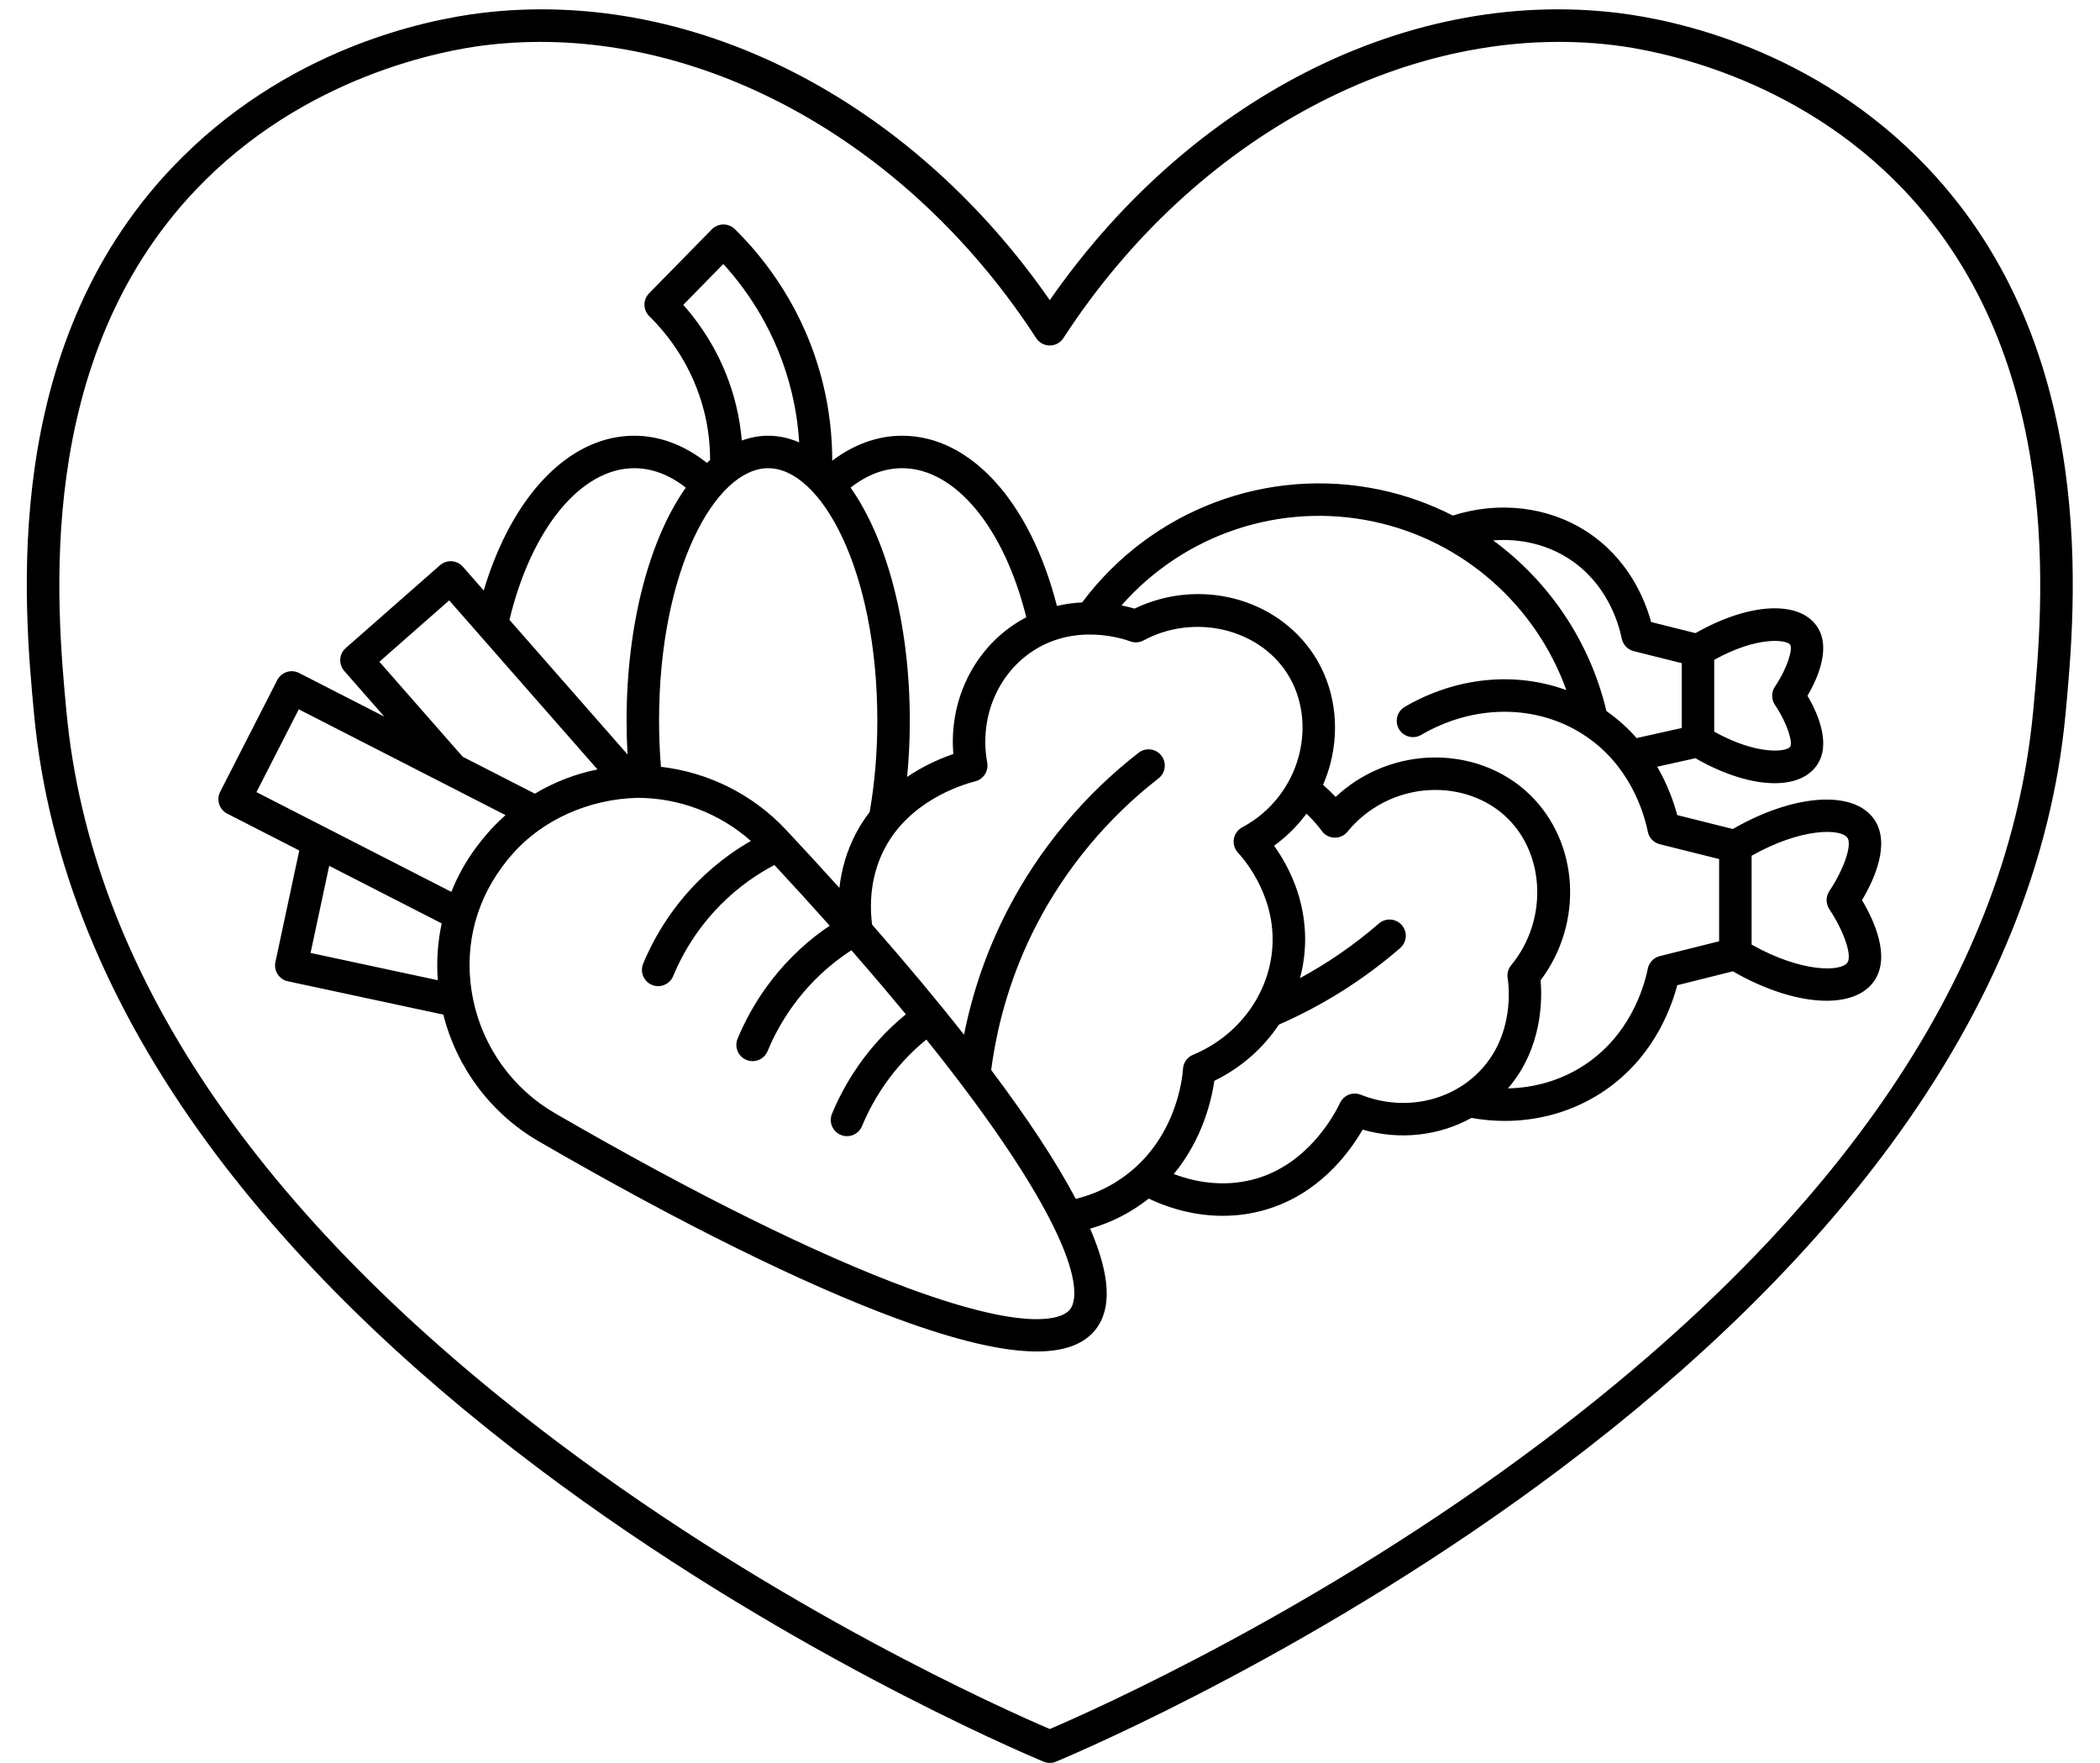
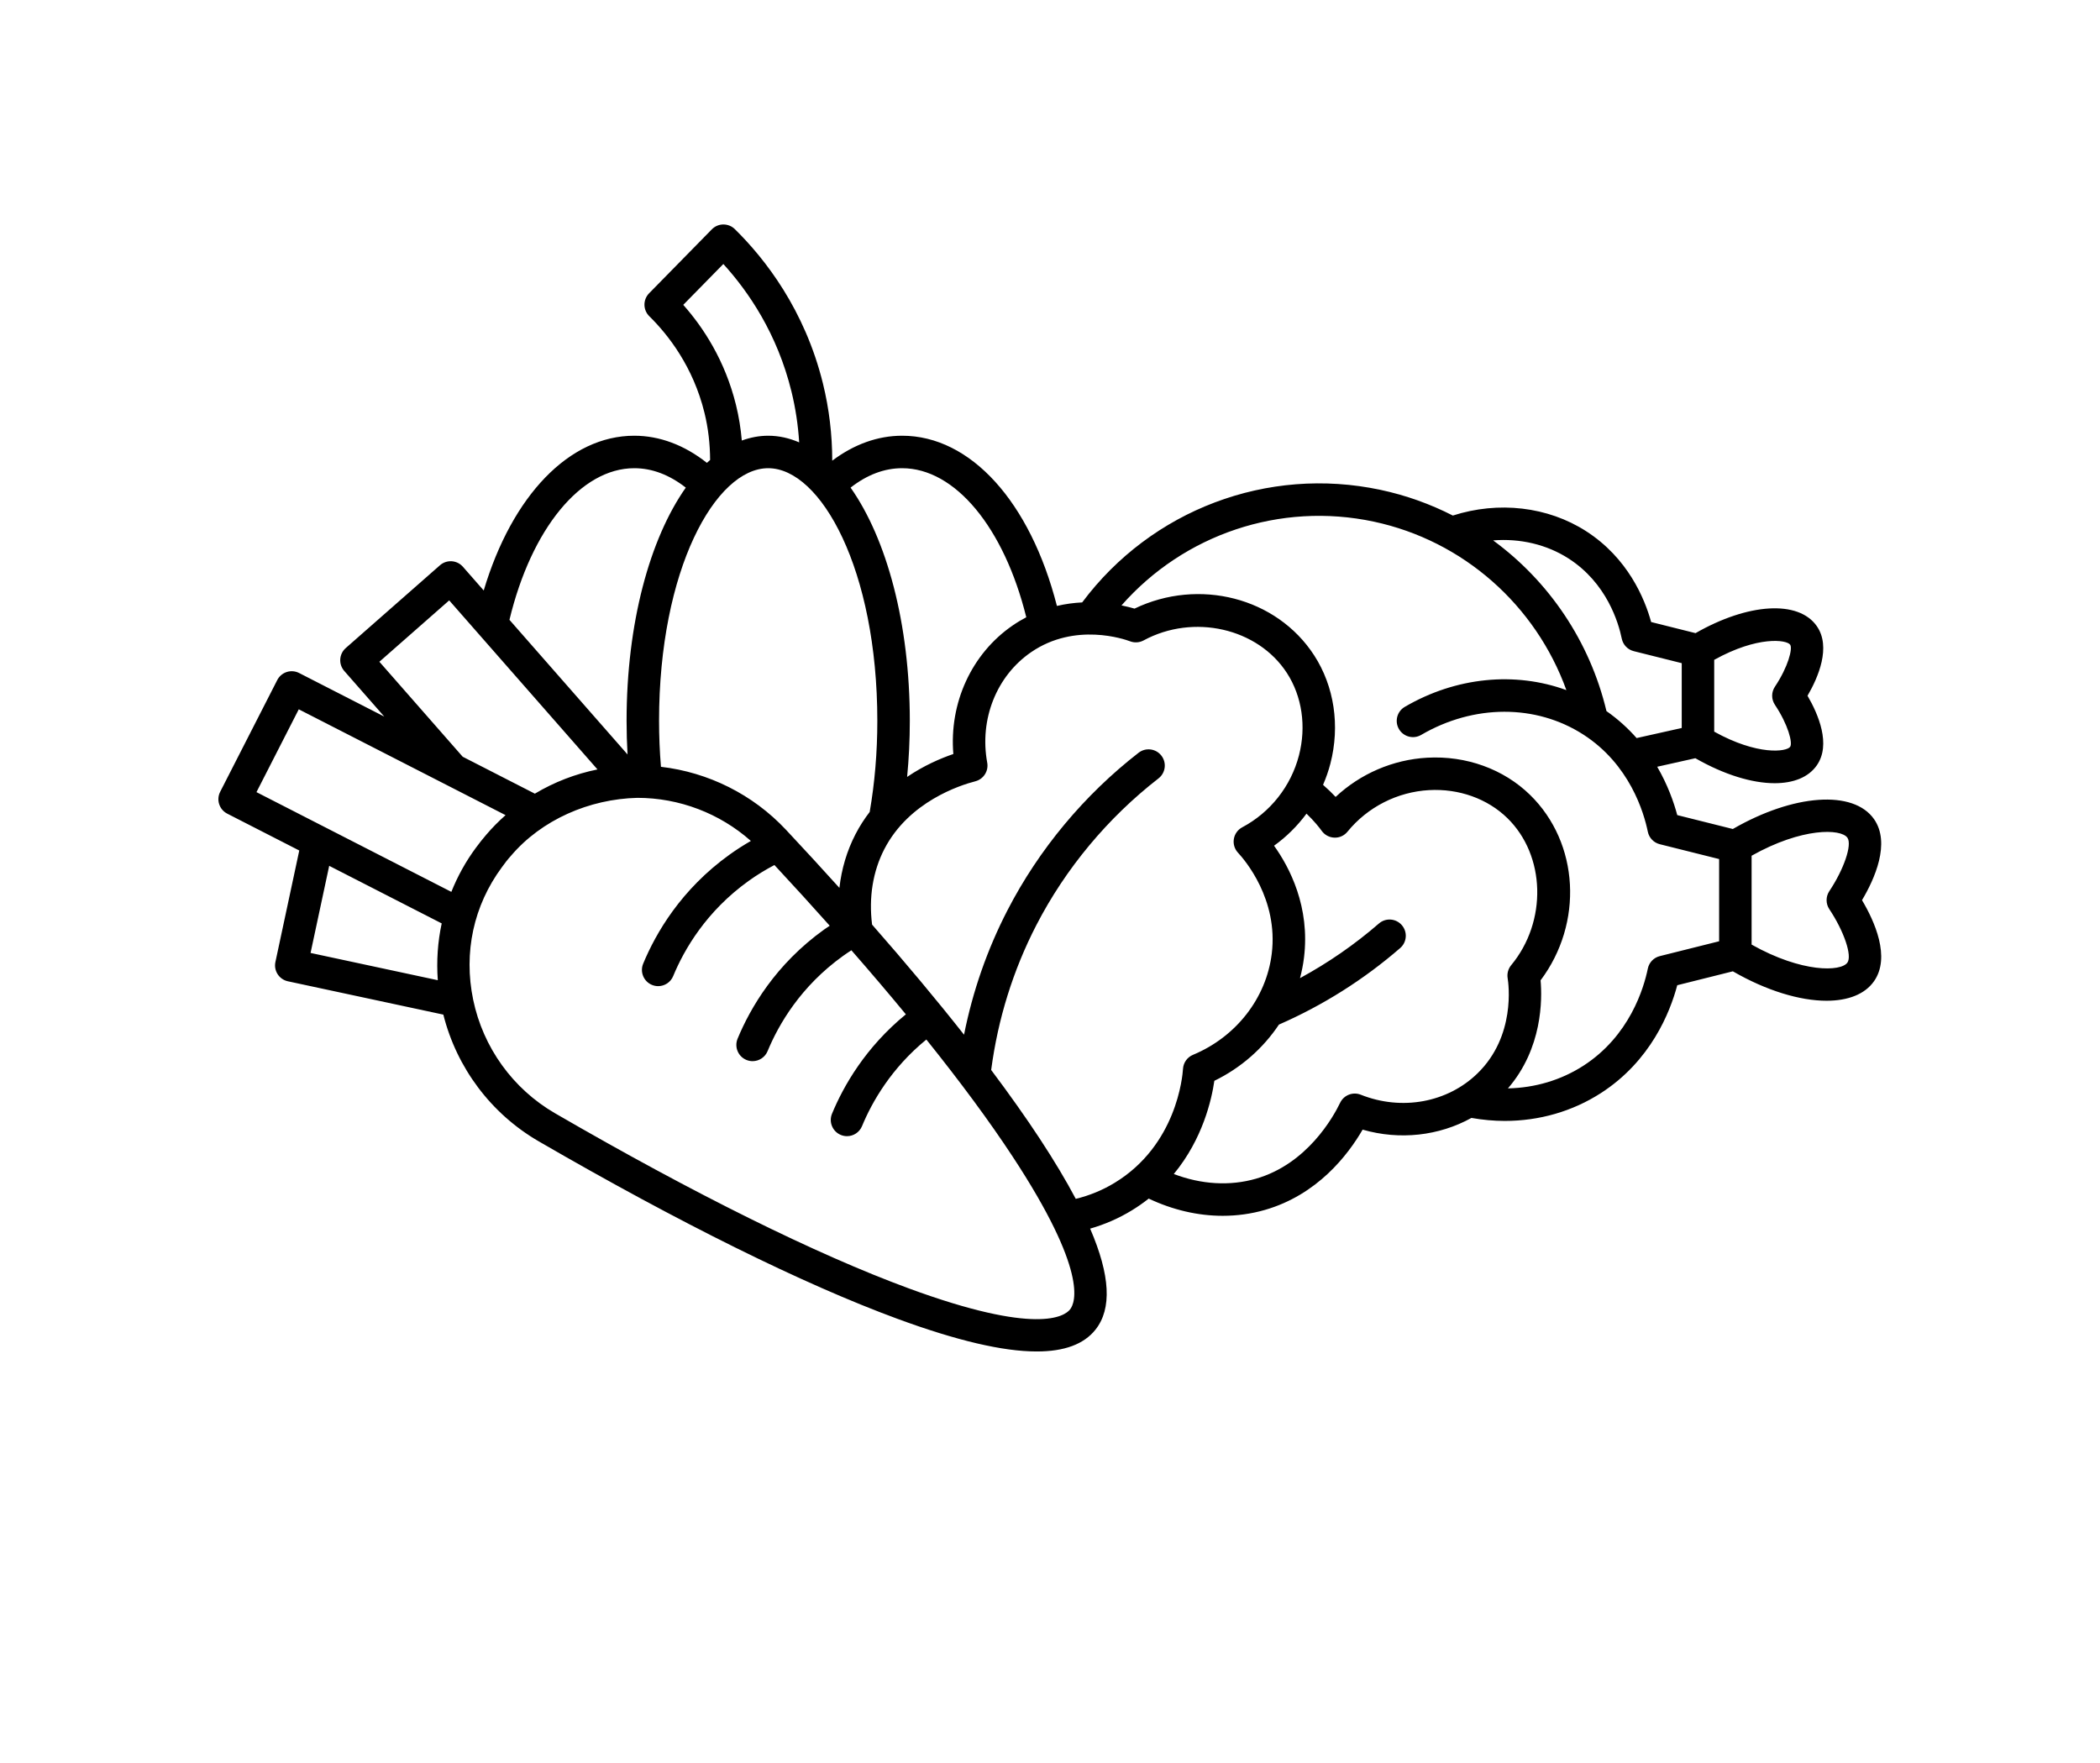
<svg xmlns="http://www.w3.org/2000/svg" height="434.3" preserveAspectRatio="xMidYMid meet" version="1.0" viewBox="-6.6 -2.3 517.3 434.3" width="517.3" zoomAndPan="magnify">
  <g id="change1_1">
-     <path d="M468.294,39.088C440.351,9.601,405.636,2.556,392.007,0.896c-26.431-3.218-53.878,2.272-79.373,15.88 c-23.497,12.542-44.359,31.438-60.637,54.865c-16.277-23.427-37.14-42.324-60.637-54.865 c-25.495-13.608-52.944-19.099-79.373-15.88c-13.628,1.66-48.345,8.705-76.287,38.192C-6.642,83.773-0.732,146.77,1.792,173.671 c3.391,36.146,17.899,71.855,43.122,106.138c20.278,27.562,47.546,54.332,81.048,79.566 c58.723,44.231,117.933,69.569,124.491,72.313c0.494,0.206,1.019,0.31,1.544,0.31s1.05-0.104,1.544-0.31 c6.558-2.744,65.769-28.082,124.491-72.313c33.502-25.234,60.77-52.005,81.048-79.566c25.223-34.282,39.731-69.992,43.122-106.138 C504.726,146.77,510.637,83.772,468.294,39.088z M494.237,172.924c-5.956,63.48-46.672,124.062-121.018,180.061 c-54.733,41.227-109.835,65.794-121.222,70.67c-11.387-4.876-66.489-29.443-121.222-70.67 C56.429,296.986,15.713,236.405,9.757,172.924c-2.422-25.82-8.095-86.284,31.75-128.333c26.889-28.375,61.485-34.54,71.447-35.753 c4.501-0.548,9.022-0.817,13.559-0.817c45.854,0,92.62,27.544,122.129,72.971c0.738,1.136,2,1.821,3.354,1.821 s2.617-0.685,3.354-1.821C287.78,31.071,341.041,2.746,391.04,8.837c9.963,1.213,44.559,7.379,71.447,35.753 C502.333,86.64,496.66,147.104,494.237,172.924z" />
    <path d="M452.075,219.46c3.069-5.161,7.099-14.04,2.965-19.958c-5.091-7.286-19.866-6.188-34.788,2.428l-13.69-3.426 c-0.833-3.134-2.334-7.425-4.937-11.911l9.398-2.101c7.067,4.053,13.975,6.155,19.528,6.155c4.631,0,8.323-1.444,10.381-4.39 c3.592-5.142,0.349-12.643-2.279-17.157c2.628-4.514,5.872-12.015,2.28-17.157c-4.521-6.471-16.919-5.678-29.866,1.734 l-10.934-2.736c-1.597-5.792-5.724-15.752-16.004-22.37c-9.443-6.079-21.595-7.474-32.847-3.862 c-5.562-2.839-11.534-4.99-17.811-6.328c-27.854-5.936-56.467,4.931-73.497,27.727c-1.98,0.098-4.071,0.364-6.219,0.867 c-6.558-25.617-21.241-41.932-38.13-41.932c-5.988,0-11.866,2.112-17.217,6.149c-0.001-6.427-0.766-12.801-2.285-18.989 c-4.472-18.214-14.276-30.75-21.712-38.059c-0.756-0.744-1.76-1.147-2.84-1.147c-1.062,0.01-2.076,0.441-2.819,1.199 l-15.456,15.757c-1.546,1.576-1.523,4.106,0.052,5.654c4.658,4.579,10.796,12.42,13.584,23.775 c0.931,3.792,1.379,7.701,1.393,11.639c-0.264,0.233-0.529,0.462-0.789,0.707c-5.533-4.381-11.654-6.685-17.899-6.685 c-16.001,0-30.083,14.722-37.081,38.126l-5.129-5.847c-0.7-0.798-1.688-1.285-2.748-1.354c-1.06-0.068-2.103,0.287-2.9,0.987 l-23.208,20.398c-1.658,1.458-1.822,3.982-0.367,5.642l9.86,11.242L67.08,163.498c-0.945-0.484-2.043-0.571-3.053-0.246 c-1.01,0.327-1.849,1.042-2.332,1.987l-14.059,27.527c-1.004,1.966-0.225,4.374,1.74,5.38l17.743,9.081l-5.877,27.471 c-0.462,2.159,0.914,4.285,3.073,4.748l38.292,8.21c3.299,13.122,11.768,24.422,23.501,31.221 c34.64,20.072,65.18,35.186,88.319,43.706c14.599,5.376,25.998,8.059,34.354,8.059c6.833,0,11.633-1.796,14.476-5.382 c4.073-5.137,3.651-13.356-1.319-24.88c3.589-1.027,7.018-2.517,10.233-4.477c1.507-0.918,2.901-1.898,4.196-2.923 c5.929,2.809,12.14,4.242,18.232,4.242c3.526-0.001,7.013-0.479,10.382-1.449c12.927-3.717,20.449-13.519,24.077-19.781 c9.154,2.642,18.818,1.539,26.805-2.885c2.752,0.484,5.5,0.739,8.216,0.739c8.477,0,16.644-2.334,23.668-6.855 c12.265-7.896,17.035-19.873,18.815-26.574l13.694-3.427c8.285,4.782,16.524,7.25,23.086,7.25c5.255,0,9.436-1.582,11.699-4.821 C459.174,233.5,455.144,224.622,452.075,219.46z M415.666,160.255c10.707-5.945,17.846-4.965,18.709-3.729 c0.657,0.94-0.482,5.441-3.761,10.355c-0.897,1.344-0.897,3.096,0,4.44c3.279,4.914,4.418,9.415,3.761,10.355 c-0.865,1.236-8.004,2.214-18.709-3.73V160.255z M379.8,135.298c9.418,6.063,12.296,15.823,13.097,19.737 c0.308,1.508,1.455,2.706,2.948,3.08l11.822,2.958v15.972l-11.114,2.484c-2.069-2.352-4.524-4.613-7.428-6.65 c-4.091-17.18-14.17-31.972-27.915-42.048C367.838,130.302,374.401,131.822,379.8,135.298z M215.625,113.044 c13.052,0,25.116,14.628,30.583,36.723c-1.119,0.584-2.236,1.25-3.342,2.01c-10.161,6.976-15.674,19.125-14.625,31.677 c-3.185,1.086-7.287,2.862-11.385,5.642c0.433-4.515,0.66-9.126,0.66-13.802c0-24.022-5.704-44.854-14.587-57.466 C206.979,114.668,211.235,113.044,215.625,113.044z M161.709,72.802l9.872-10.064c6.19,6.798,13.285,17.169,16.773,31.374 c1.01,4.112,1.645,8.319,1.91,12.57c-2.451-1.062-5.002-1.638-7.633-1.638c-2.228,0-4.397,0.419-6.499,1.187 c-0.254-2.956-0.726-5.883-1.431-8.755C171.993,86.447,166.57,78.282,161.709,72.802z M182.631,113.043 c12.983,0,26.884,25.014,26.884,62.25c0,7.733-0.637,15.272-1.881,22.434c-1.272,1.659-2.457,3.47-3.495,5.48 c-2.113,4.091-3.442,8.554-3.965,13.226c-4.233-4.693-8.62-9.471-13.182-14.337c-8.142-8.684-19.087-14.127-30.778-15.49 c-0.307-3.716-0.466-7.506-0.466-11.312C155.747,138.057,169.648,113.043,182.631,113.043z M149.636,113.044 c4.39,0,8.646,1.624,12.698,4.784c-8.883,12.612-14.587,33.444-14.587,57.466c0,2.771,0.083,5.533,0.238,8.271l-29.089-33.166 C124.286,127.971,136.495,113.044,149.636,113.044z M86.854,160.726l17.199-15.117l36.526,41.645 c-5.468,1.11-10.684,3.131-15.424,5.969l-17.78-9.1L86.854,160.726z M101.244,239.182l-31.343-6.72l4.591-21.461l27.713,14.184 C101.219,229.75,100.899,234.464,101.244,239.182z M56.578,192.846l10.42-20.403l50.937,26.071 c-1.701,1.506-3.312,3.126-4.797,4.876c-0.827,0.952-1.677,2.04-2.541,3.205c-2.483,3.356-4.489,6.999-6.014,10.822L56.578,192.846 z M256.987,320.29c-1.36,1.716-8.247,6.404-39.796-5.214c-22.715-8.364-52.824-23.275-87.073-43.12 c-10.374-6.011-17.722-16.207-20.161-27.974c-2.408-11.622,0.103-23.21,7.071-32.628c0.711-0.997,1.442-1.939,2.209-2.787 c7.577-8.928,19.317-14.02,31.164-14.313c10.329,0,20.283,3.81,27.963,10.615c-1.795,1.032-3.534,2.143-5.198,3.336 c-11.991,8.599-18.219,19.379-21.333,26.908c-0.844,2.041,0.126,4.381,2.168,5.225c0.5,0.207,1.018,0.305,1.527,0.305 c1.57,0,3.061-0.931,3.698-2.473c2.715-6.565,8.146-15.966,18.602-23.464c2-1.434,4.126-2.737,6.339-3.901 c4.729,5.086,9.273,10.075,13.623,14.956c-0.454,0.307-0.913,0.601-1.364,0.924c-11.99,8.599-18.218,19.379-21.333,26.907 c-0.844,2.042,0.126,4.381,2.167,5.226c0.5,0.207,1.018,0.305,1.527,0.305c1.57,0,3.06-0.931,3.698-2.472 c2.716-6.566,8.147-15.967,18.601-23.464c0.673-0.482,1.353-0.936,2.039-1.381c4.736,5.417,9.22,10.688,13.42,15.782 c-9.951,8.133-15.365,17.647-18.193,24.485c-0.844,2.042,0.126,4.381,2.167,5.226c0.5,0.207,1.018,0.305,1.527,0.305 c1.57,0,3.06-0.931,3.698-2.472c2.465-5.96,7.182-14.251,15.848-21.339c8.439,10.521,15.601,20.223,21.281,28.874 C261.348,310.792,258.347,318.575,256.987,320.29z M268.006,289.073c-2.994,1.825-6.217,3.151-9.608,3.973 c-2.384-4.509-5.324-9.427-8.834-14.772c-3.478-5.297-7.499-10.976-12.006-16.979c1.659-12.547,5.384-24.547,11.126-35.68 c7.195-13.951,17.602-26.452,30.095-36.151c1.745-1.355,2.061-3.868,0.707-5.613c-1.355-1.745-3.867-2.061-5.613-0.707 c-13.406,10.408-24.575,23.826-32.299,38.803c-4.99,9.676-8.57,19.955-10.7,30.659c-6.709-8.519-14.301-17.605-22.651-27.123 c-0.841-6.691,0.182-13.104,3.022-18.606c6.045-11.704,18.674-15.741,22.401-16.7c2.034-0.523,3.317-2.53,2.938-4.596 c-1.959-10.677,2.284-21.358,10.809-27.211c10.842-7.445,23.051-3.186,24.405-2.676c1.084,0.408,2.292,0.325,3.311-0.226 c12.286-6.645,28.121-3.044,35.297,8.026c3.739,5.768,4.821,13.174,2.967,20.318c-1.967,7.581-7.057,14.03-13.964,17.695 c-1.098,0.583-1.863,1.643-2.069,2.869s0.169,2.479,1.016,3.389c1.679,1.805,9.97,11.485,8.318,24.894 c-1.349,10.946-8.784,20.488-19.403,24.903c-1.409,0.586-2.362,1.922-2.457,3.444C284.696,262.905,283.222,279.799,268.006,289.073 z M357.372,262.119c-7.404,7.22-18.696,9.288-28.765,5.272c-1.954-0.779-4.175,0.088-5.086,1.981 c-1.67,3.47-8.102,15.076-20.751,18.714c-6.425,1.846-13.452,1.418-20.224-1.162c7.137-8.638,9.328-18.368,9.987-22.96 c6.567-3.191,12.024-8.023,15.911-13.85c10.838-4.74,20.887-11.071,29.869-18.858c1.669-1.447,1.849-3.974,0.402-5.643 c-1.447-1.669-3.974-1.851-5.643-0.402c-6,5.202-12.516,9.696-19.438,13.46c0.437-1.645,0.771-3.324,0.981-5.032 c1.542-12.521-3.542-22.243-7.375-27.593c3.072-2.204,5.764-4.878,7.992-7.899c1.928,1.846,3.193,3.467,3.753,4.246 c0.727,1.011,1.882,1.626,3.126,1.664c1.26,0.049,2.436-0.505,3.222-1.47c4.946-6.063,12.265-9.794,20.077-10.236 c7.352-0.415,14.391,2.098,19.304,6.896c9.438,9.219,9.859,25.473,0.938,36.235c-0.737,0.89-1.054,2.055-0.868,3.195 C365.016,240.11,366.79,252.938,357.372,262.119z M416.878,229.588l-14.619,3.659c-1.493,0.373-2.64,1.57-2.948,3.079 c-0.97,4.745-4.461,16.578-15.894,23.938c-5.503,3.541-11.892,5.428-18.563,5.567c8.523-9.861,8.457-21.936,8.044-26.62 c10.569-14.065,9.56-33.815-2.594-45.686c-6.515-6.363-15.741-9.702-25.345-9.16c-8.443,0.477-16.437,3.94-22.55,9.661 c-0.868-0.926-1.914-1.941-3.096-2.977c0.729-1.685,1.339-3.428,1.805-5.225c2.416-9.31,0.959-19.034-3.997-26.679 c-9.246-14.262-28.395-19.126-44.249-11.511c-0.835-0.246-1.925-0.529-3.211-0.787c15.394-17.513,39.068-25.559,62.143-20.641 c22.042,4.698,39.895,20.582,47.446,41.507c-12.631-4.617-27.181-3.246-39.805,4.127c-1.907,1.114-2.551,3.564-1.437,5.472 c1.114,1.907,3.564,2.549,5.472,1.437c12.96-7.57,28.264-7.604,39.937-0.091c11.433,7.36,14.924,19.192,15.894,23.938 c0.308,1.508,1.455,2.705,2.948,3.079l14.619,3.659V229.588z M448.483,234.836c-1.587,2.271-11.193,2.552-23.605-4.43v-21.892 c12.412-6.982,22.018-6.701,23.604-4.43c1.197,1.713-0.846,7.738-4.46,13.157c-0.896,1.344-0.896,3.096,0,4.439 C447.636,227.099,449.679,233.124,448.483,234.836z" />
  </g>
</svg>